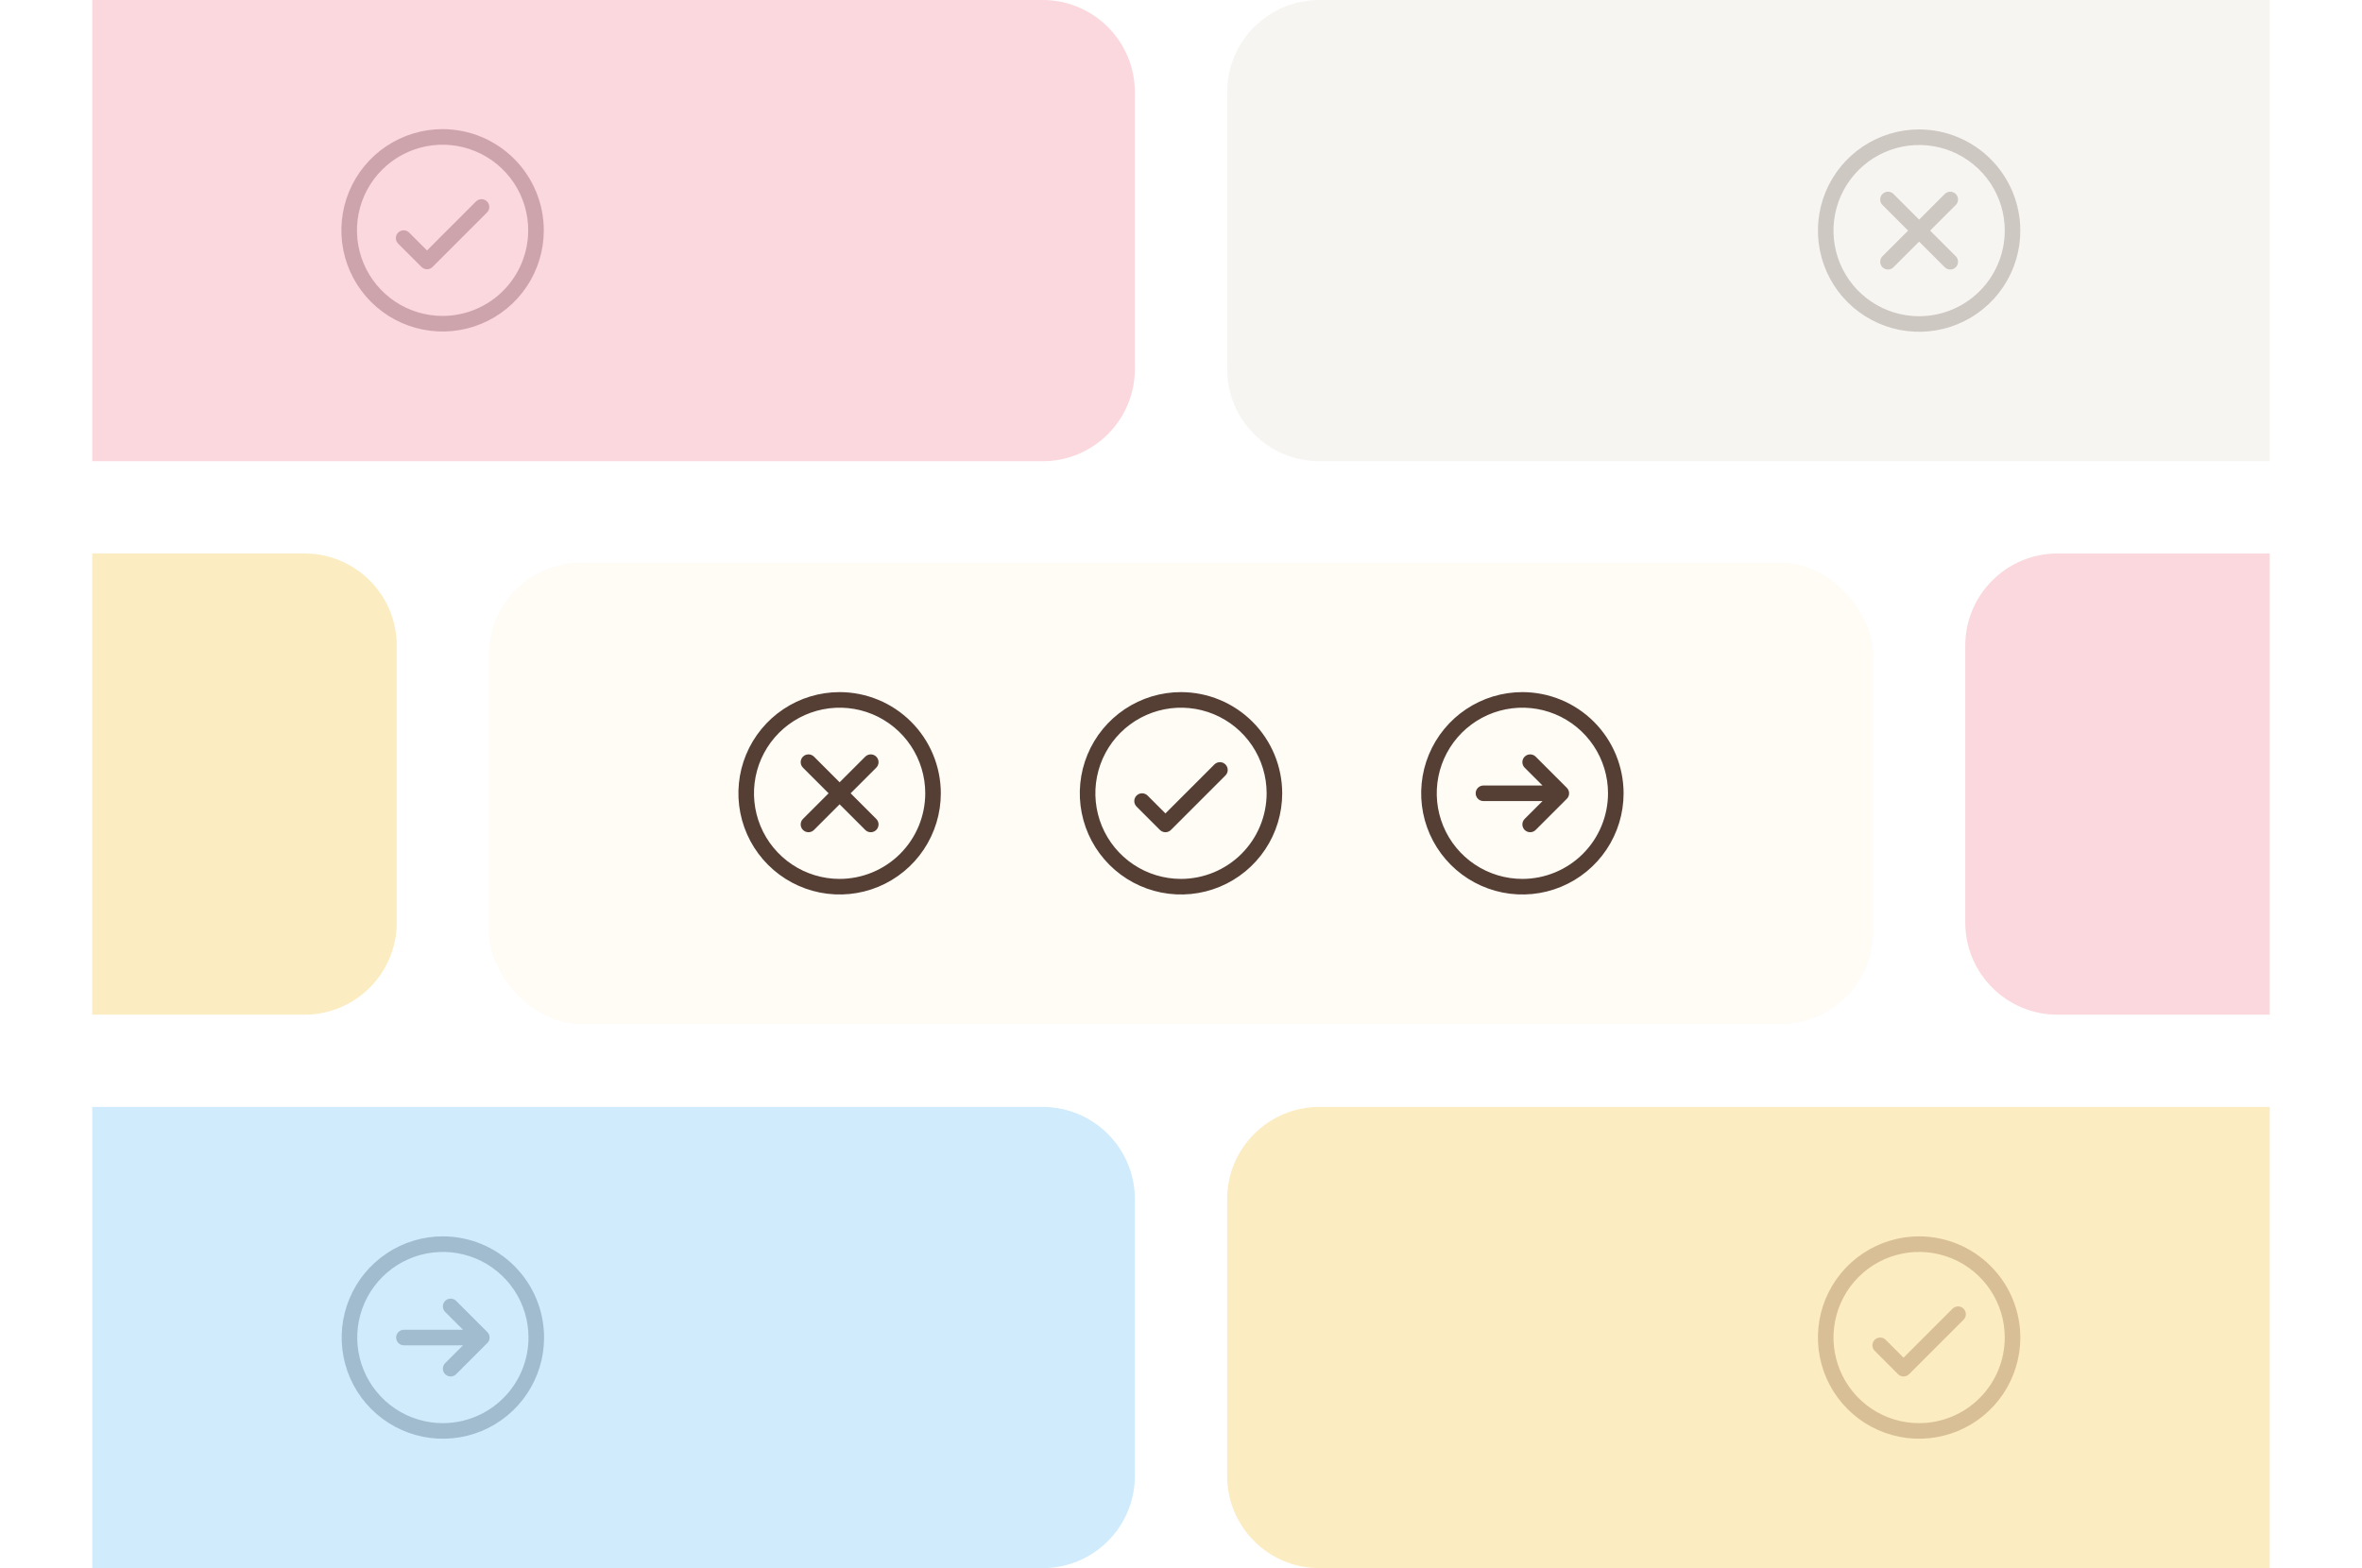
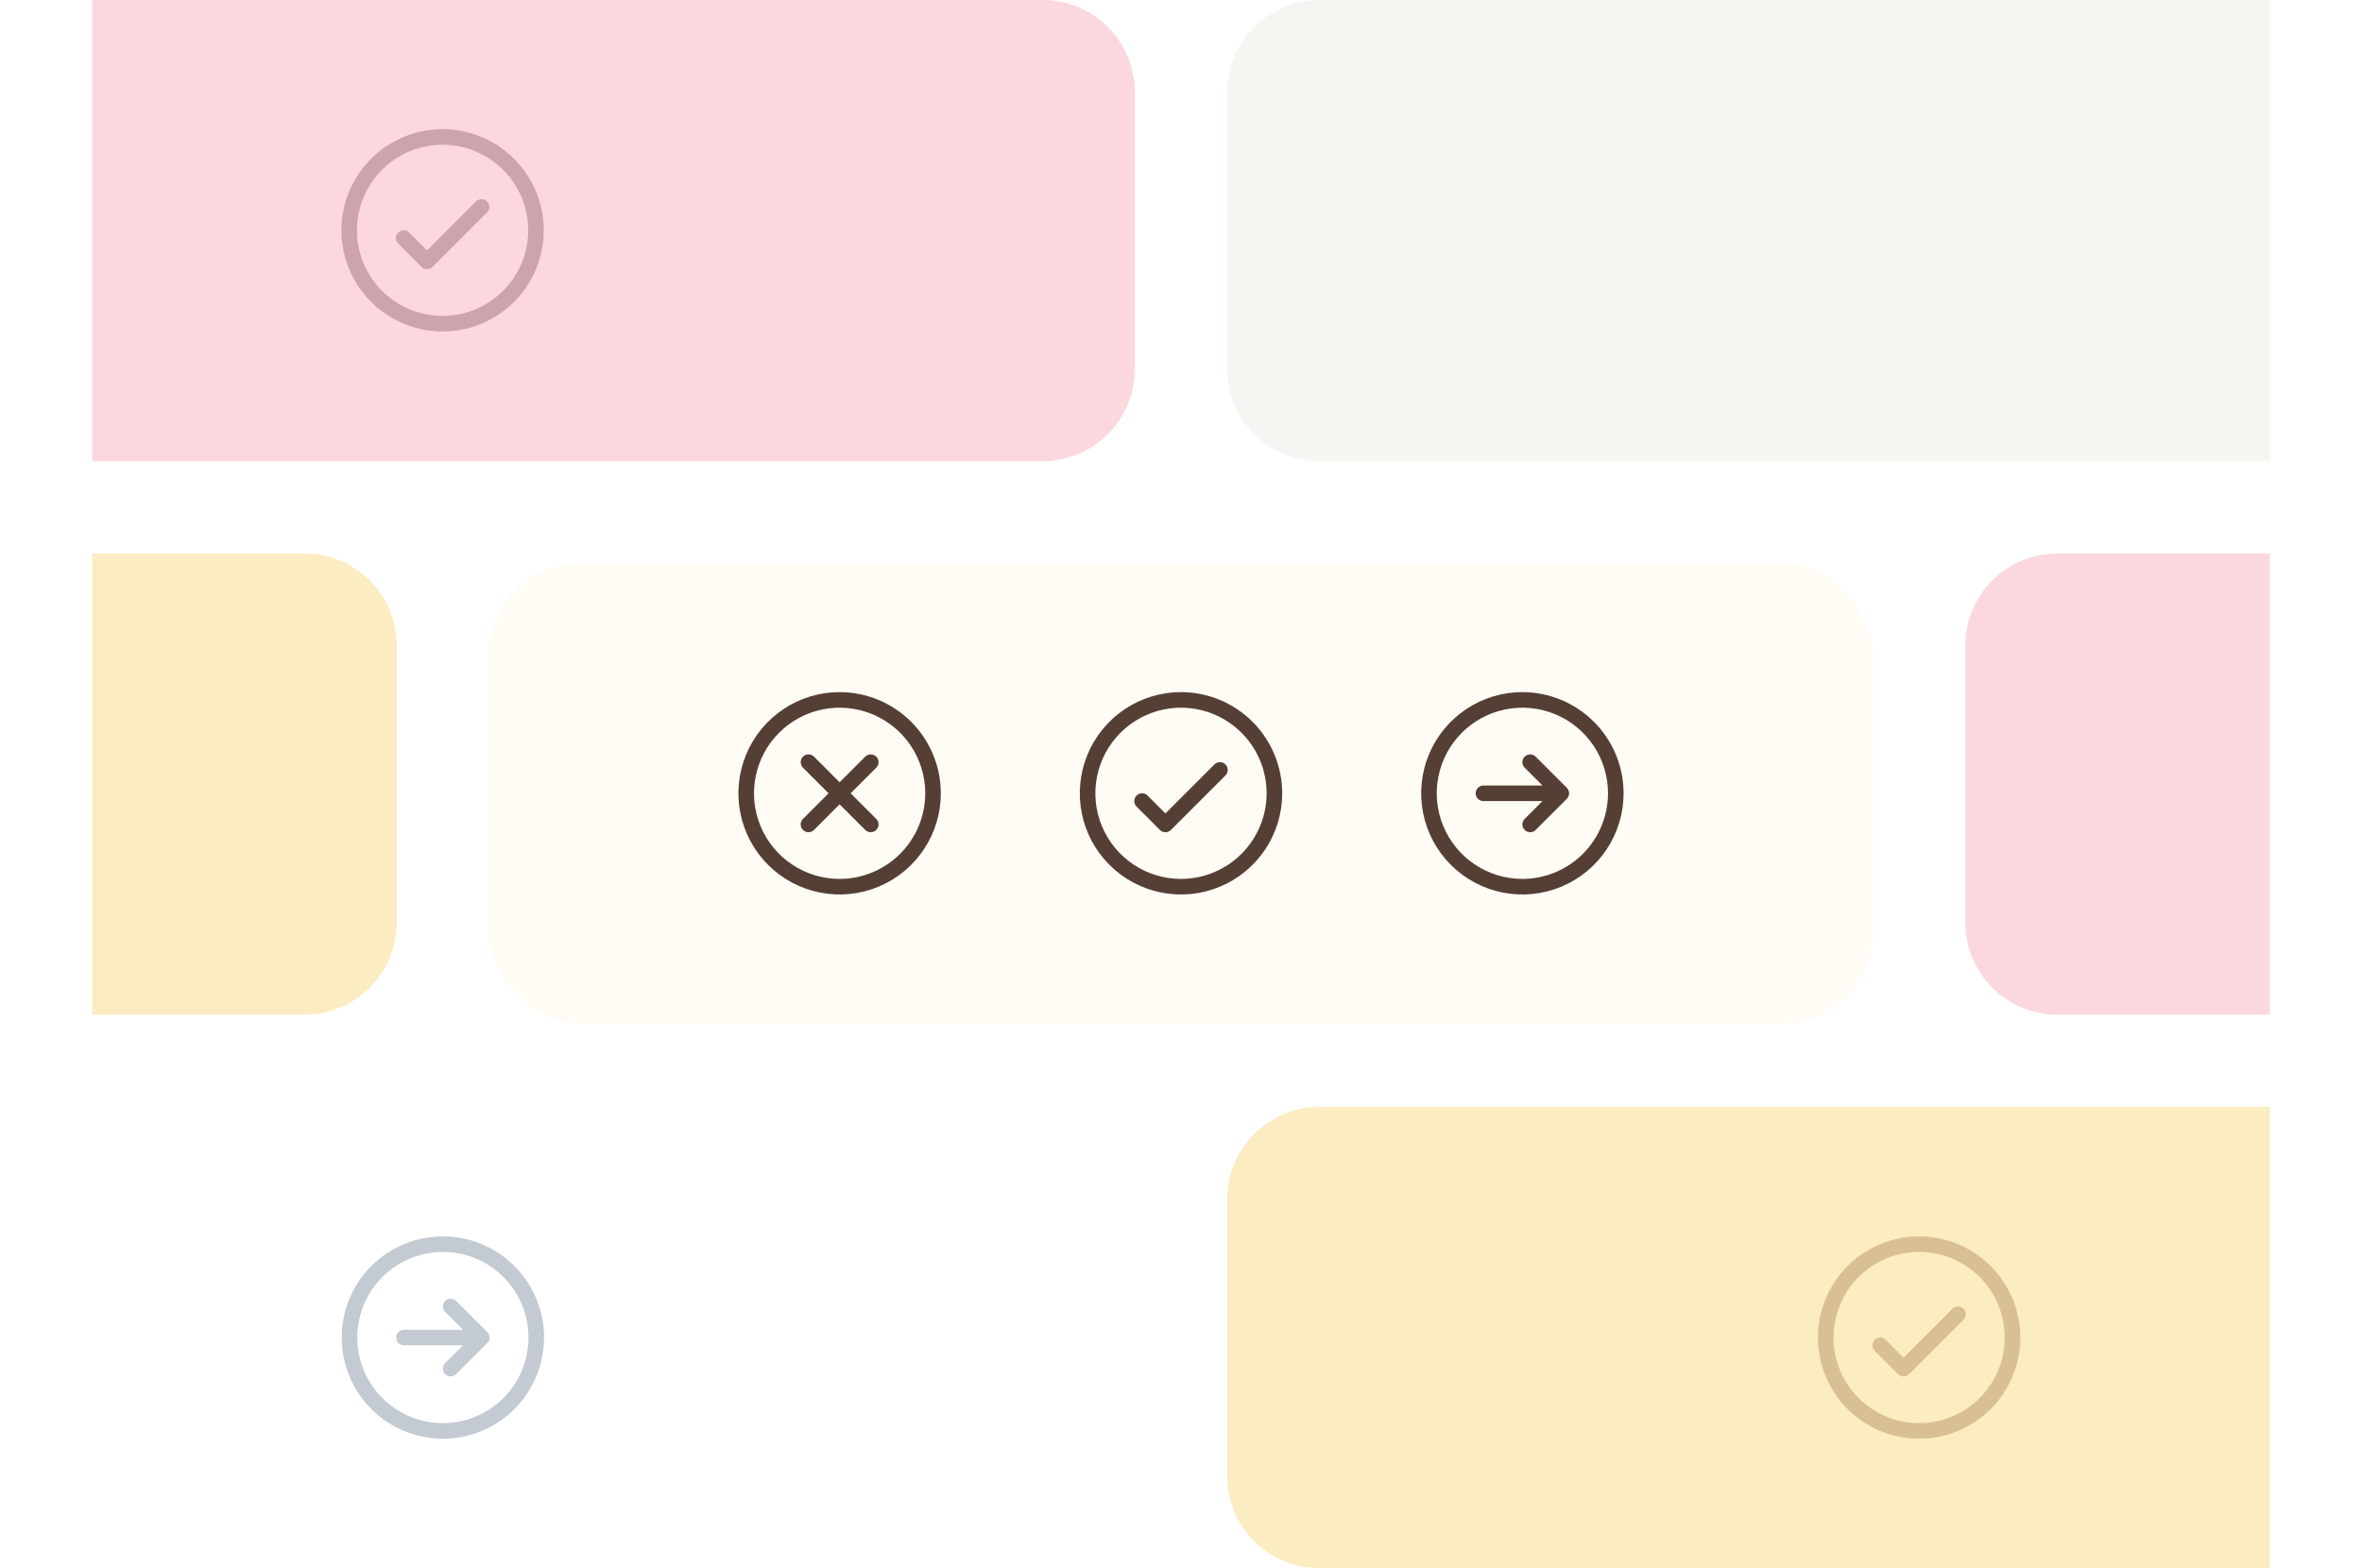
<svg xmlns="http://www.w3.org/2000/svg" width="512" height="340" viewBox="0 0 512 340" fill="none">
-   <path opacity="0.33" d="M20 240H226C237.046 240 246 248.954 246 260V320C246 331.046 237.046 340 226 340H20V240Z" fill="#70C4F7" />
  <g opacity="0.25">
    <path d="M96 268.062C91.661 268.062 87.42 269.349 83.812 271.76C80.205 274.17 77.393 277.596 75.732 281.605C74.072 285.613 73.638 290.024 74.484 294.28C75.331 298.535 77.42 302.444 80.488 305.512C83.556 308.58 87.465 310.67 91.72 311.516C95.976 312.362 100.387 311.928 104.395 310.268C108.404 308.607 111.83 305.795 114.24 302.188C116.651 298.58 117.938 294.339 117.938 290C117.931 284.184 115.618 278.607 111.505 274.495C107.393 270.382 101.816 268.069 96 268.062ZM96 308.562C92.329 308.562 88.74 307.474 85.687 305.434C82.635 303.394 80.255 300.495 78.85 297.104C77.445 293.712 77.078 289.979 77.794 286.379C78.51 282.778 80.278 279.47 82.874 276.874C85.47 274.278 88.778 272.51 92.379 271.794C95.979 271.078 99.712 271.446 103.104 272.85C106.495 274.255 109.394 276.635 111.434 279.687C113.474 282.74 114.563 286.329 114.563 290C114.557 294.921 112.599 299.64 109.12 303.12C105.64 306.599 100.921 308.557 96 308.562ZM105.631 288.806C105.788 288.963 105.913 289.149 105.998 289.354C106.083 289.559 106.126 289.778 106.126 290C106.126 290.222 106.083 290.441 105.998 290.646C105.913 290.851 105.788 291.037 105.631 291.194L98.881 297.944C98.565 298.261 98.135 298.438 97.688 298.438C97.24 298.438 96.81 298.261 96.494 297.944C96.177 297.627 95.999 297.198 95.999 296.75C95.999 296.302 96.177 295.873 96.494 295.556L100.364 291.687H87.562C87.115 291.687 86.686 291.51 86.369 291.193C86.053 290.877 85.875 290.448 85.875 290C85.875 289.552 86.053 289.123 86.369 288.807C86.686 288.49 87.115 288.312 87.562 288.312H100.364L96.494 284.444C96.177 284.127 95.999 283.698 95.999 283.25C95.999 282.802 96.177 282.373 96.494 282.056C96.81 281.739 97.24 281.562 97.688 281.562C98.135 281.562 98.565 281.739 98.881 282.056L105.631 288.806Z" fill="#122D47" />
  </g>
  <path opacity="0.33" d="M266 260C266 248.954 274.954 240 286 240H492V340H286C274.954 340 266 331.046 266 320V260Z" fill="#F5C744" />
  <g opacity="0.25">
    <path d="M425.631 283.744C425.788 283.9 425.913 284.086 425.998 284.291C426.083 284.496 426.126 284.716 426.126 284.937C426.126 285.159 426.083 285.379 425.998 285.584C425.913 285.789 425.788 285.975 425.631 286.131L413.819 297.944C413.662 298.101 413.476 298.225 413.271 298.31C413.066 298.395 412.847 298.439 412.625 298.439C412.403 298.439 412.184 298.395 411.979 298.31C411.774 298.225 411.588 298.101 411.431 297.944L406.369 292.881C406.052 292.565 405.874 292.135 405.874 291.687C405.874 291.24 406.052 290.81 406.369 290.494C406.685 290.177 407.115 289.999 407.563 289.999C408.01 289.999 408.44 290.177 408.756 290.494L412.625 294.364L423.244 283.744C423.4 283.587 423.586 283.462 423.791 283.377C423.996 283.292 424.216 283.249 424.438 283.249C424.659 283.249 424.879 283.292 425.084 283.377C425.289 283.462 425.475 283.587 425.631 283.744ZM437.938 290C437.938 294.339 436.651 298.58 434.24 302.188C431.83 305.795 428.404 308.607 424.395 310.268C420.387 311.928 415.976 312.362 411.72 311.516C407.465 310.67 403.556 308.58 400.488 305.512C397.42 302.444 395.33 298.535 394.484 294.28C393.638 290.024 394.072 285.613 395.732 281.605C397.393 277.596 400.205 274.17 403.812 271.76C407.42 269.349 411.661 268.062 416 268.062C421.816 268.069 427.393 270.382 431.505 274.495C435.618 278.607 437.931 284.184 437.938 290ZM434.563 290C434.563 286.329 433.474 282.74 431.434 279.687C429.394 276.635 426.495 274.255 423.104 272.85C419.712 271.446 415.979 271.078 412.379 271.794C408.778 272.51 405.47 274.278 402.874 276.874C400.278 279.47 398.51 282.778 397.794 286.379C397.078 289.979 397.446 293.712 398.85 297.104C400.255 300.495 402.635 303.394 405.687 305.434C408.74 307.474 412.329 308.562 416 308.562C420.921 308.557 425.64 306.599 429.12 303.12C432.599 299.64 434.557 294.921 434.563 290Z" fill="#713614" />
  </g>
  <path opacity="0.33" d="M266 20C266 8.954 274.954 0 286 0H492V100H286C274.954 100 266 91.046 266 80V20Z" fill="#E7E0D6" />
  <g opacity="0.25">
-     <path d="M423.944 44.444L418.386 50L423.944 55.556C424.101 55.713 424.225 55.899 424.31 56.104C424.395 56.309 424.438 56.528 424.438 56.75C424.438 56.972 424.395 57.191 424.31 57.396C424.225 57.601 424.101 57.787 423.944 57.944C423.787 58.101 423.601 58.225 423.396 58.31C423.191 58.395 422.972 58.438 422.75 58.438C422.528 58.438 422.309 58.395 422.104 58.31C421.899 58.225 421.713 58.101 421.556 57.944L416 52.386L410.444 57.944C410.287 58.101 410.101 58.225 409.896 58.31C409.691 58.395 409.472 58.438 409.25 58.438C409.028 58.438 408.809 58.395 408.604 58.31C408.399 58.225 408.213 58.101 408.056 57.944C407.899 57.787 407.775 57.601 407.69 57.396C407.605 57.191 407.562 56.972 407.562 56.75C407.562 56.528 407.605 56.309 407.69 56.104C407.775 55.899 407.899 55.713 408.056 55.556L413.614 50L408.056 44.444C407.739 44.127 407.562 43.698 407.562 43.25C407.562 42.802 407.739 42.373 408.056 42.056C408.373 41.739 408.802 41.562 409.25 41.562C409.698 41.562 410.127 41.739 410.444 42.056L416 47.614L421.556 42.056C421.713 41.899 421.899 41.775 422.104 41.69C422.309 41.605 422.528 41.562 422.75 41.562C422.972 41.562 423.191 41.605 423.396 41.69C423.601 41.775 423.787 41.899 423.944 42.056C424.101 42.213 424.225 42.399 424.31 42.604C424.395 42.809 424.438 43.028 424.438 43.25C424.438 43.472 424.395 43.691 424.31 43.896C424.225 44.101 424.101 44.287 423.944 44.444ZM437.938 50C437.938 54.339 436.651 58.58 434.24 62.188C431.83 65.795 428.404 68.607 424.395 70.268C420.387 71.928 415.976 72.362 411.72 71.516C407.465 70.669 403.556 68.58 400.488 65.512C397.42 62.444 395.33 58.535 394.484 54.28C393.638 50.024 394.072 45.613 395.732 41.605C397.393 37.596 400.205 34.17 403.812 31.76C407.42 29.349 411.661 28.062 416 28.062C421.816 28.069 427.393 30.382 431.505 34.495C435.618 38.607 437.931 44.184 437.938 50ZM434.563 50C434.563 46.329 433.474 42.74 431.434 39.687C429.394 36.635 426.495 34.255 423.104 32.85C419.712 31.445 415.979 31.078 412.379 31.794C408.778 32.51 405.47 34.278 402.874 36.874C400.278 39.47 398.51 42.778 397.794 46.379C397.078 49.979 397.446 53.712 398.85 57.104C400.255 60.495 402.635 63.395 405.687 65.434C408.74 67.474 412.329 68.562 416 68.562C420.921 68.557 425.64 66.599 429.12 63.12C432.599 59.64 434.557 54.921 434.563 50Z" fill="#553E33" />
-   </g>
+     </g>
  <path opacity="0.33" d="M20 120H66C77.046 120 86 128.954 86 140V200C86 211.046 77.046 220 66 220H20V120Z" fill="#F5C744" />
  <path opacity="0.33" d="M426 140C426 128.954 434.954 120 446 120H492V220H446C434.954 220 426 211.046 426 200V140Z" fill="#F38997" />
  <g filter="url(#filter0_d_332_2)">
    <rect x="106" y="120" width="300" height="100" rx="20" fill="#FFFBF5" />
    <path d="M265.631 163.744C265.788 163.9 265.913 164.086 265.998 164.291C266.083 164.496 266.126 164.716 266.126 164.937C266.126 165.159 266.083 165.379 265.998 165.584C265.913 165.789 265.788 165.975 265.631 166.131L253.819 177.944C253.662 178.101 253.476 178.225 253.271 178.31C253.066 178.395 252.847 178.439 252.625 178.439C252.403 178.439 252.184 178.395 251.979 178.31C251.774 178.225 251.588 178.101 251.431 177.944L246.369 172.881C246.052 172.565 245.874 172.135 245.874 171.687C245.874 171.24 246.052 170.81 246.369 170.494C246.685 170.177 247.115 169.999 247.563 169.999C248.01 169.999 248.44 170.177 248.756 170.494L252.625 174.364L263.244 163.744C263.4 163.587 263.586 163.462 263.791 163.377C263.996 163.292 264.216 163.249 264.438 163.249C264.659 163.249 264.879 163.292 265.084 163.377C265.289 163.462 265.475 163.587 265.631 163.744ZM277.938 170C277.938 174.339 276.651 178.58 274.24 182.188C271.83 185.795 268.404 188.607 264.395 190.268C260.387 191.928 255.976 192.362 251.72 191.516C247.465 190.67 243.556 188.58 240.488 185.512C237.42 182.444 235.33 178.535 234.484 174.28C233.638 170.024 234.072 165.613 235.732 161.605C237.393 157.596 240.205 154.17 243.812 151.76C247.42 149.349 251.661 148.062 256 148.062C261.816 148.069 267.393 150.382 271.505 154.495C275.618 158.607 277.931 164.184 277.938 170ZM274.563 170C274.563 166.329 273.474 162.74 271.434 159.687C269.394 156.635 266.495 154.255 263.104 152.85C259.712 151.446 255.979 151.078 252.379 151.794C248.778 152.51 245.47 154.278 242.874 156.874C240.278 159.47 238.51 162.778 237.794 166.379C237.078 169.979 237.446 173.712 238.85 177.104C240.255 180.495 242.635 183.394 245.687 185.434C248.74 187.474 252.329 188.562 256 188.562C260.921 188.557 265.64 186.599 269.12 183.12C272.599 179.64 274.557 174.921 274.563 170Z" fill="#553E33" />
    <path d="M189.944 164.444L184.386 170L189.944 175.556C190.101 175.713 190.225 175.899 190.31 176.104C190.395 176.309 190.438 176.528 190.438 176.75C190.438 176.972 190.395 177.191 190.31 177.396C190.225 177.601 190.101 177.787 189.944 177.944C189.787 178.101 189.601 178.225 189.396 178.31C189.191 178.395 188.972 178.438 188.75 178.438C188.528 178.438 188.309 178.395 188.104 178.31C187.899 178.225 187.713 178.101 187.556 177.944L182 172.386L176.444 177.944C176.287 178.101 176.101 178.225 175.896 178.31C175.691 178.395 175.472 178.438 175.25 178.438C175.028 178.438 174.809 178.395 174.604 178.31C174.399 178.225 174.213 178.101 174.056 177.944C173.899 177.787 173.775 177.601 173.69 177.396C173.605 177.191 173.562 176.972 173.562 176.75C173.562 176.528 173.605 176.309 173.69 176.104C173.775 175.899 173.899 175.713 174.056 175.556L179.614 170L174.056 164.444C173.739 164.127 173.562 163.698 173.562 163.25C173.562 162.802 173.739 162.373 174.056 162.056C174.373 161.739 174.802 161.562 175.25 161.562C175.698 161.562 176.127 161.739 176.444 162.056L182 167.614L187.556 162.056C187.713 161.899 187.899 161.775 188.104 161.69C188.309 161.605 188.528 161.562 188.75 161.562C188.972 161.562 189.191 161.605 189.396 161.69C189.601 161.775 189.787 161.899 189.944 162.056C190.101 162.213 190.225 162.399 190.31 162.604C190.395 162.809 190.438 163.028 190.438 163.25C190.438 163.472 190.395 163.691 190.31 163.896C190.225 164.101 190.101 164.287 189.944 164.444ZM203.938 170C203.938 174.339 202.651 178.58 200.24 182.188C197.83 185.795 194.404 188.607 190.395 190.268C186.387 191.928 181.976 192.362 177.72 191.516C173.465 190.67 169.556 188.58 166.488 185.512C163.42 182.444 161.33 178.535 160.484 174.28C159.638 170.024 160.072 165.613 161.732 161.605C163.393 157.596 166.205 154.17 169.812 151.76C173.42 149.349 177.661 148.062 182 148.062C187.816 148.069 193.393 150.382 197.505 154.495C201.618 158.607 203.931 164.184 203.938 170ZM200.563 170C200.563 166.329 199.474 162.74 197.434 159.687C195.394 156.635 192.495 154.255 189.104 152.85C185.712 151.446 181.979 151.078 178.379 151.794C174.778 152.51 171.47 154.278 168.874 156.874C166.278 159.47 164.51 162.778 163.794 166.379C163.078 169.979 163.446 173.712 164.85 177.104C166.255 180.495 168.635 183.394 171.687 185.434C174.74 187.474 178.329 188.562 182 188.562C186.921 188.557 191.64 186.599 195.12 183.12C198.599 179.64 200.557 174.921 200.563 170Z" fill="#553E33" />
    <path d="M330 148.062C325.661 148.062 321.42 149.349 317.812 151.76C314.205 154.17 311.393 157.596 309.732 161.605C308.072 165.613 307.638 170.024 308.484 174.28C309.33 178.535 311.42 182.444 314.488 185.512C317.556 188.58 321.465 190.67 325.72 191.516C329.976 192.362 334.387 191.928 338.395 190.268C342.404 188.607 345.83 185.795 348.24 182.188C350.651 178.58 351.938 174.339 351.938 170C351.931 164.184 349.618 158.607 345.505 154.495C341.393 150.382 335.816 148.069 330 148.062ZM330 188.562C326.329 188.562 322.74 187.474 319.687 185.434C316.635 183.394 314.255 180.495 312.85 177.104C311.446 173.712 311.078 169.979 311.794 166.379C312.51 162.778 314.278 159.47 316.874 156.874C319.47 154.278 322.778 152.51 326.379 151.794C329.979 151.078 333.712 151.446 337.104 152.85C340.495 154.255 343.394 156.635 345.434 159.687C347.474 162.74 348.563 166.329 348.563 170C348.557 174.921 346.599 179.64 343.12 183.12C339.64 186.599 334.921 188.557 330 188.562ZM339.631 168.806C339.788 168.963 339.913 169.149 339.998 169.354C340.083 169.559 340.126 169.778 340.126 170C340.126 170.222 340.083 170.441 339.998 170.646C339.913 170.851 339.788 171.037 339.631 171.194L332.881 177.944C332.565 178.261 332.135 178.438 331.688 178.438C331.24 178.438 330.81 178.261 330.494 177.944C330.177 177.627 329.999 177.198 329.999 176.75C329.999 176.302 330.177 175.873 330.494 175.556L334.364 171.687H321.563C321.115 171.687 320.686 171.51 320.369 171.193C320.053 170.877 319.875 170.448 319.875 170C319.875 169.552 320.053 169.123 320.369 168.807C320.686 168.49 321.115 168.312 321.563 168.312H334.364L330.494 164.444C330.177 164.127 329.999 163.698 329.999 163.25C329.999 162.802 330.177 162.373 330.494 162.056C330.81 161.739 331.24 161.562 331.688 161.562C332.135 161.562 332.565 161.739 332.881 162.056L339.631 168.806Z" fill="#553E33" />
  </g>
  <path opacity="0.33" d="M20 0H226C237.046 0 246 8.954 246 20V80C246 91.046 237.046 100 226 100H20V0Z" fill="#F38997" />
  <path opacity="0.25" d="M105.569 43.681C105.726 43.838 105.85 44.024 105.935 44.229C106.02 44.434 106.064 44.653 106.064 44.875C106.064 45.097 106.02 45.316 105.935 45.521C105.85 45.726 105.726 45.912 105.569 46.069L93.756 57.881C93.6 58.038 93.414 58.163 93.209 58.248C93.004 58.333 92.784 58.376 92.562 58.376C92.341 58.376 92.121 58.333 91.916 58.248C91.711 58.163 91.525 58.038 91.369 57.881L86.306 52.819C85.99 52.502 85.812 52.073 85.812 51.625C85.812 51.177 85.99 50.748 86.306 50.431C86.623 50.114 87.052 49.937 87.5 49.937C87.948 49.937 88.377 50.114 88.694 50.431L92.562 54.302L103.181 43.681C103.338 43.524 103.524 43.4 103.729 43.315C103.934 43.23 104.153 43.186 104.375 43.186C104.597 43.186 104.816 43.23 105.021 43.315C105.226 43.4 105.412 43.524 105.569 43.681ZM117.875 49.938C117.875 54.276 116.588 58.518 114.178 62.125C111.767 65.733 108.341 68.545 104.333 70.205C100.324 71.865 95.913 72.3 91.658 71.454C87.402 70.607 83.493 68.518 80.425 65.45C77.357 62.382 75.268 58.473 74.421 54.217C73.575 49.962 74.01 45.551 75.67 41.542C77.33 37.534 80.142 34.108 83.75 31.697C87.357 29.287 91.599 28 95.938 28C101.754 28.006 107.33 30.319 111.443 34.432C115.556 38.545 117.869 44.121 117.875 49.938ZM114.5 49.938C114.5 46.266 113.411 42.677 111.372 39.625C109.332 36.572 106.433 34.193 103.041 32.788C99.649 31.383 95.917 31.015 92.316 31.732C88.715 32.448 85.408 34.216 82.812 36.812C80.216 39.408 78.448 42.715 77.732 46.316C77.015 49.917 77.383 53.649 78.788 57.041C80.193 60.433 82.572 63.332 85.625 65.372C88.677 67.411 92.266 68.5 95.938 68.5C100.859 68.494 105.577 66.537 109.057 63.057C112.537 59.577 114.494 54.859 114.5 49.938Z" fill="#460A19" />
  <defs>
    <filter id="filter0_d_332_2" x="96" y="112" width="320" height="120" filterUnits="userSpaceOnUse" color-interpolation-filters="sRGB">
      <feFlood flood-opacity="0" result="BackgroundImageFix" />
      <feColorMatrix in="SourceAlpha" type="matrix" values="0 0 0 0 0 0 0 0 0 0 0 0 0 0 0 0 0 0 127 0" result="hardAlpha" />
      <feOffset dy="2" />
      <feGaussianBlur stdDeviation="5" />
      <feComposite in2="hardAlpha" operator="out" />
      <feColorMatrix type="matrix" values="0 0 0 0 0 0 0 0 0 0 0 0 0 0 0 0 0 0 0.25 0" />
      <feBlend mode="normal" in2="BackgroundImageFix" result="effect1_dropShadow_332_2" />
      <feBlend mode="normal" in="SourceGraphic" in2="effect1_dropShadow_332_2" result="shape" />
    </filter>
  </defs>
</svg>